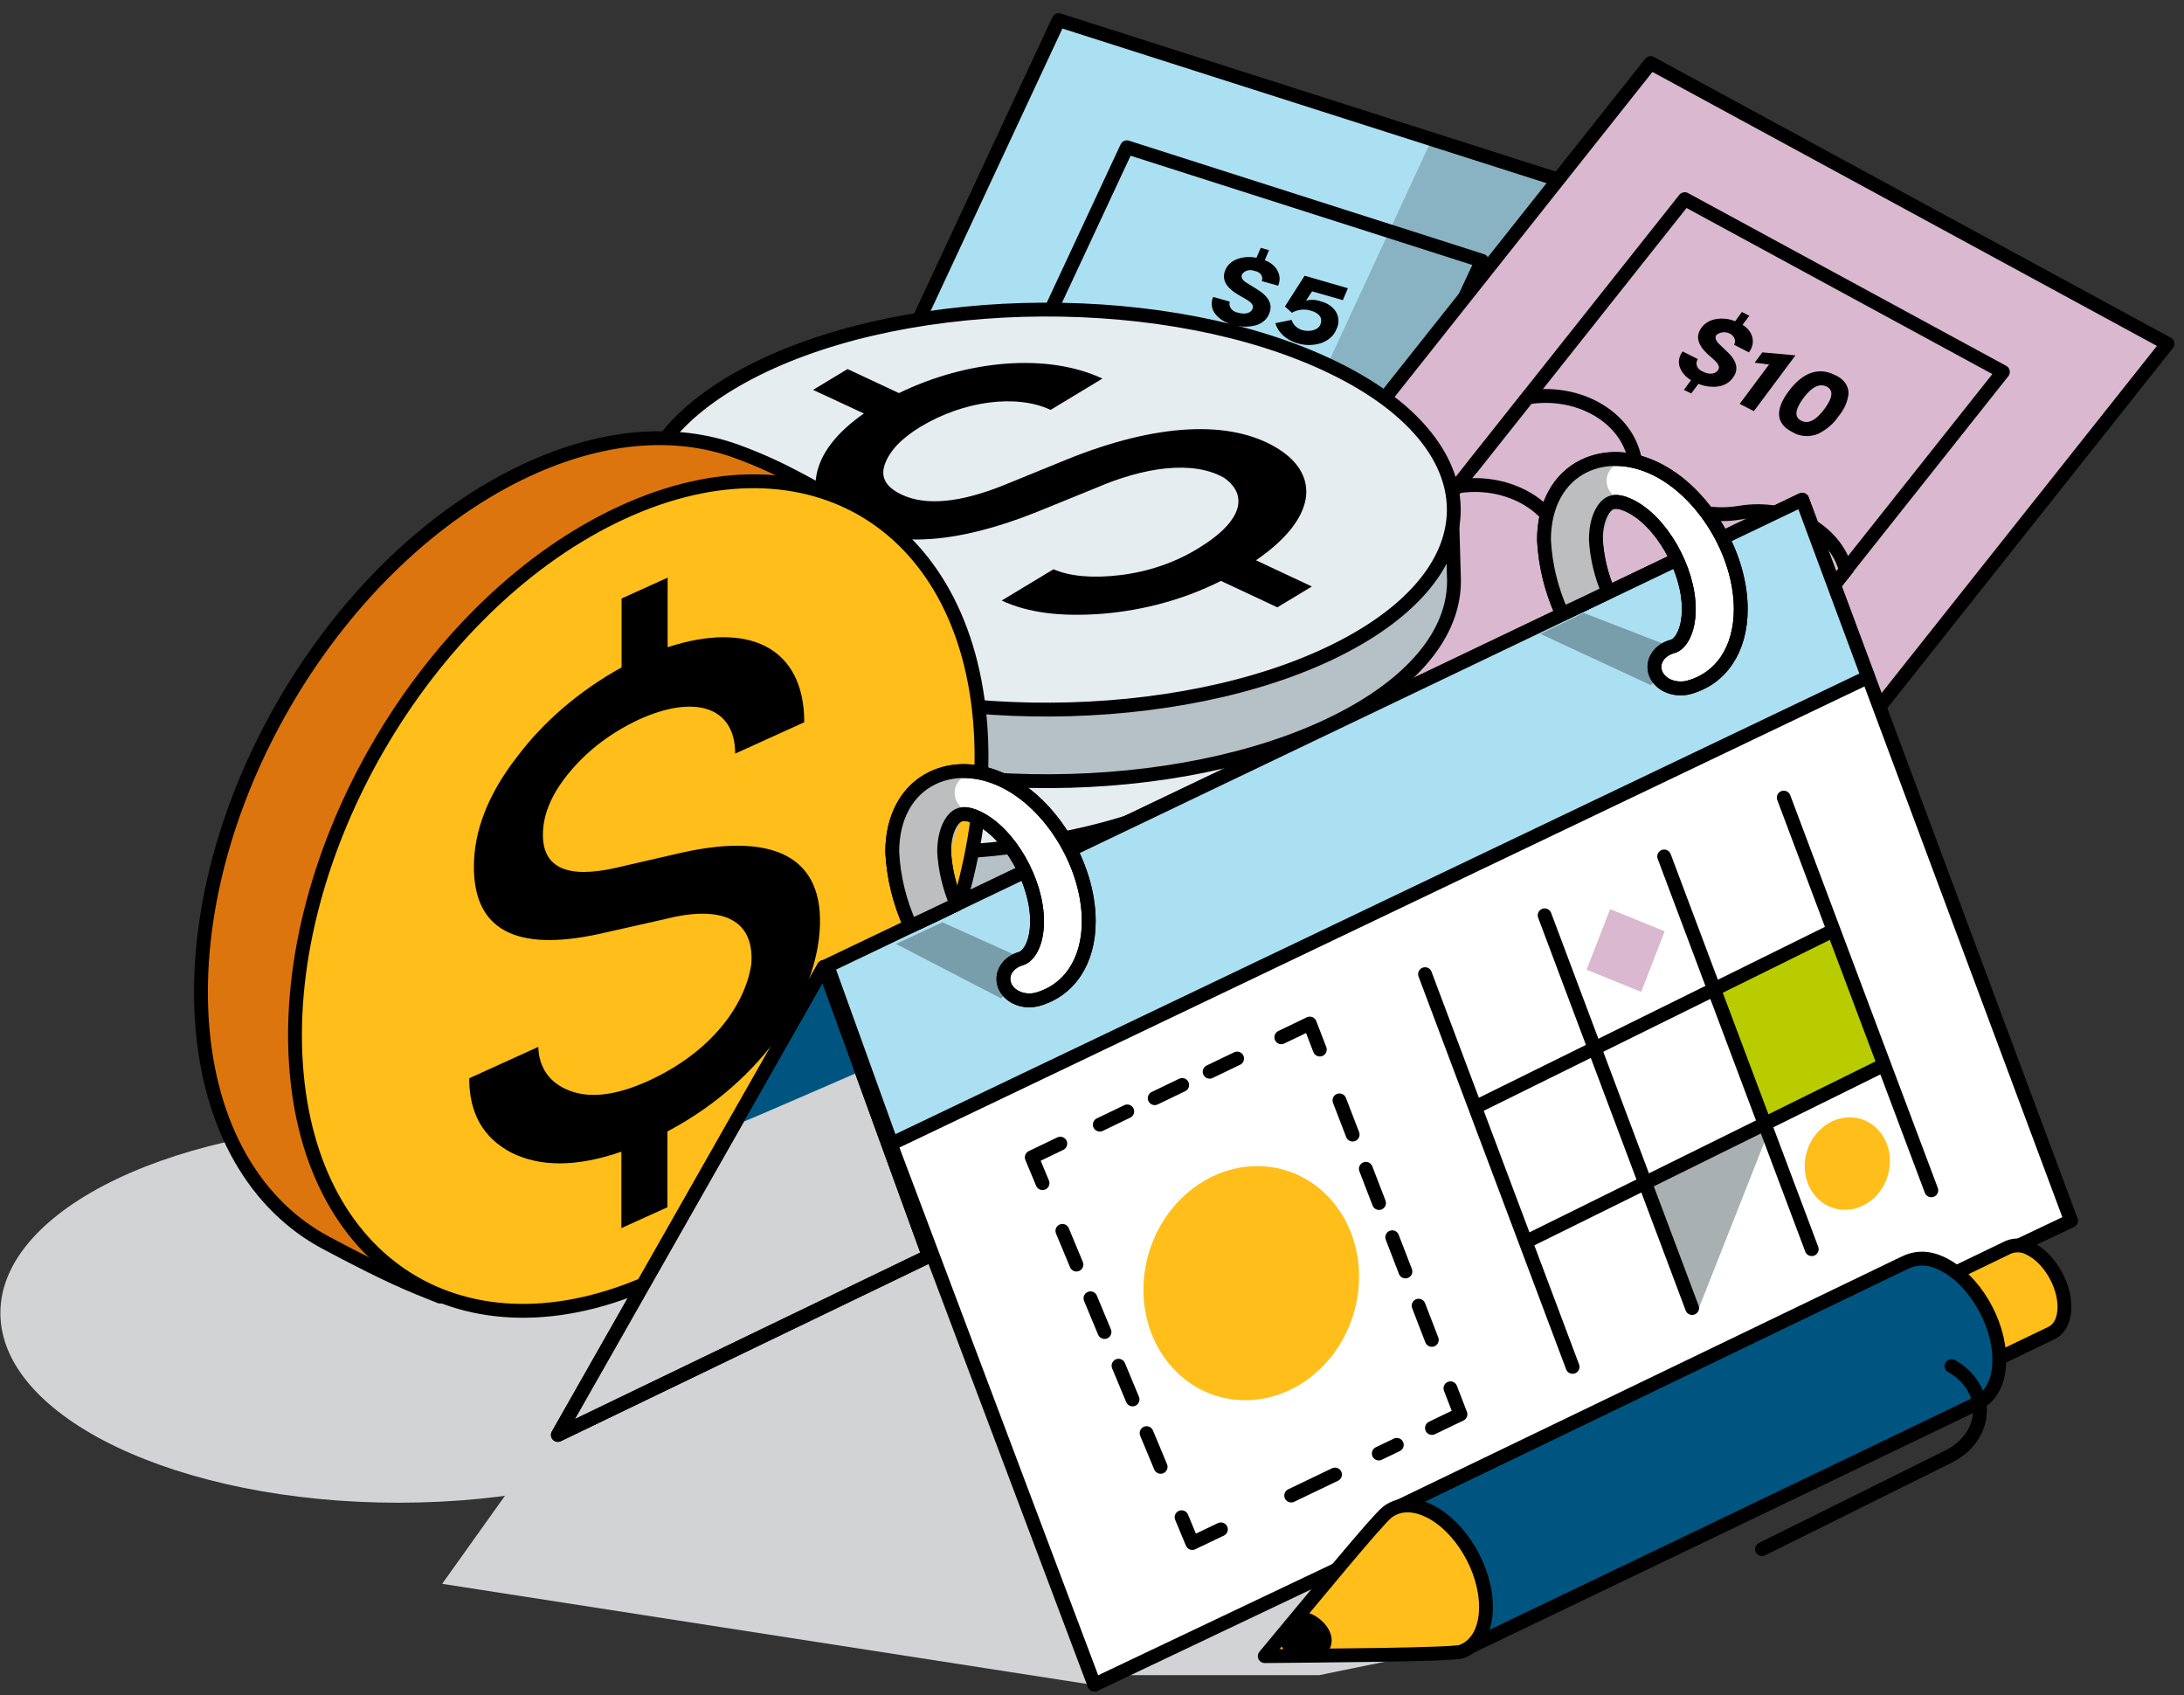
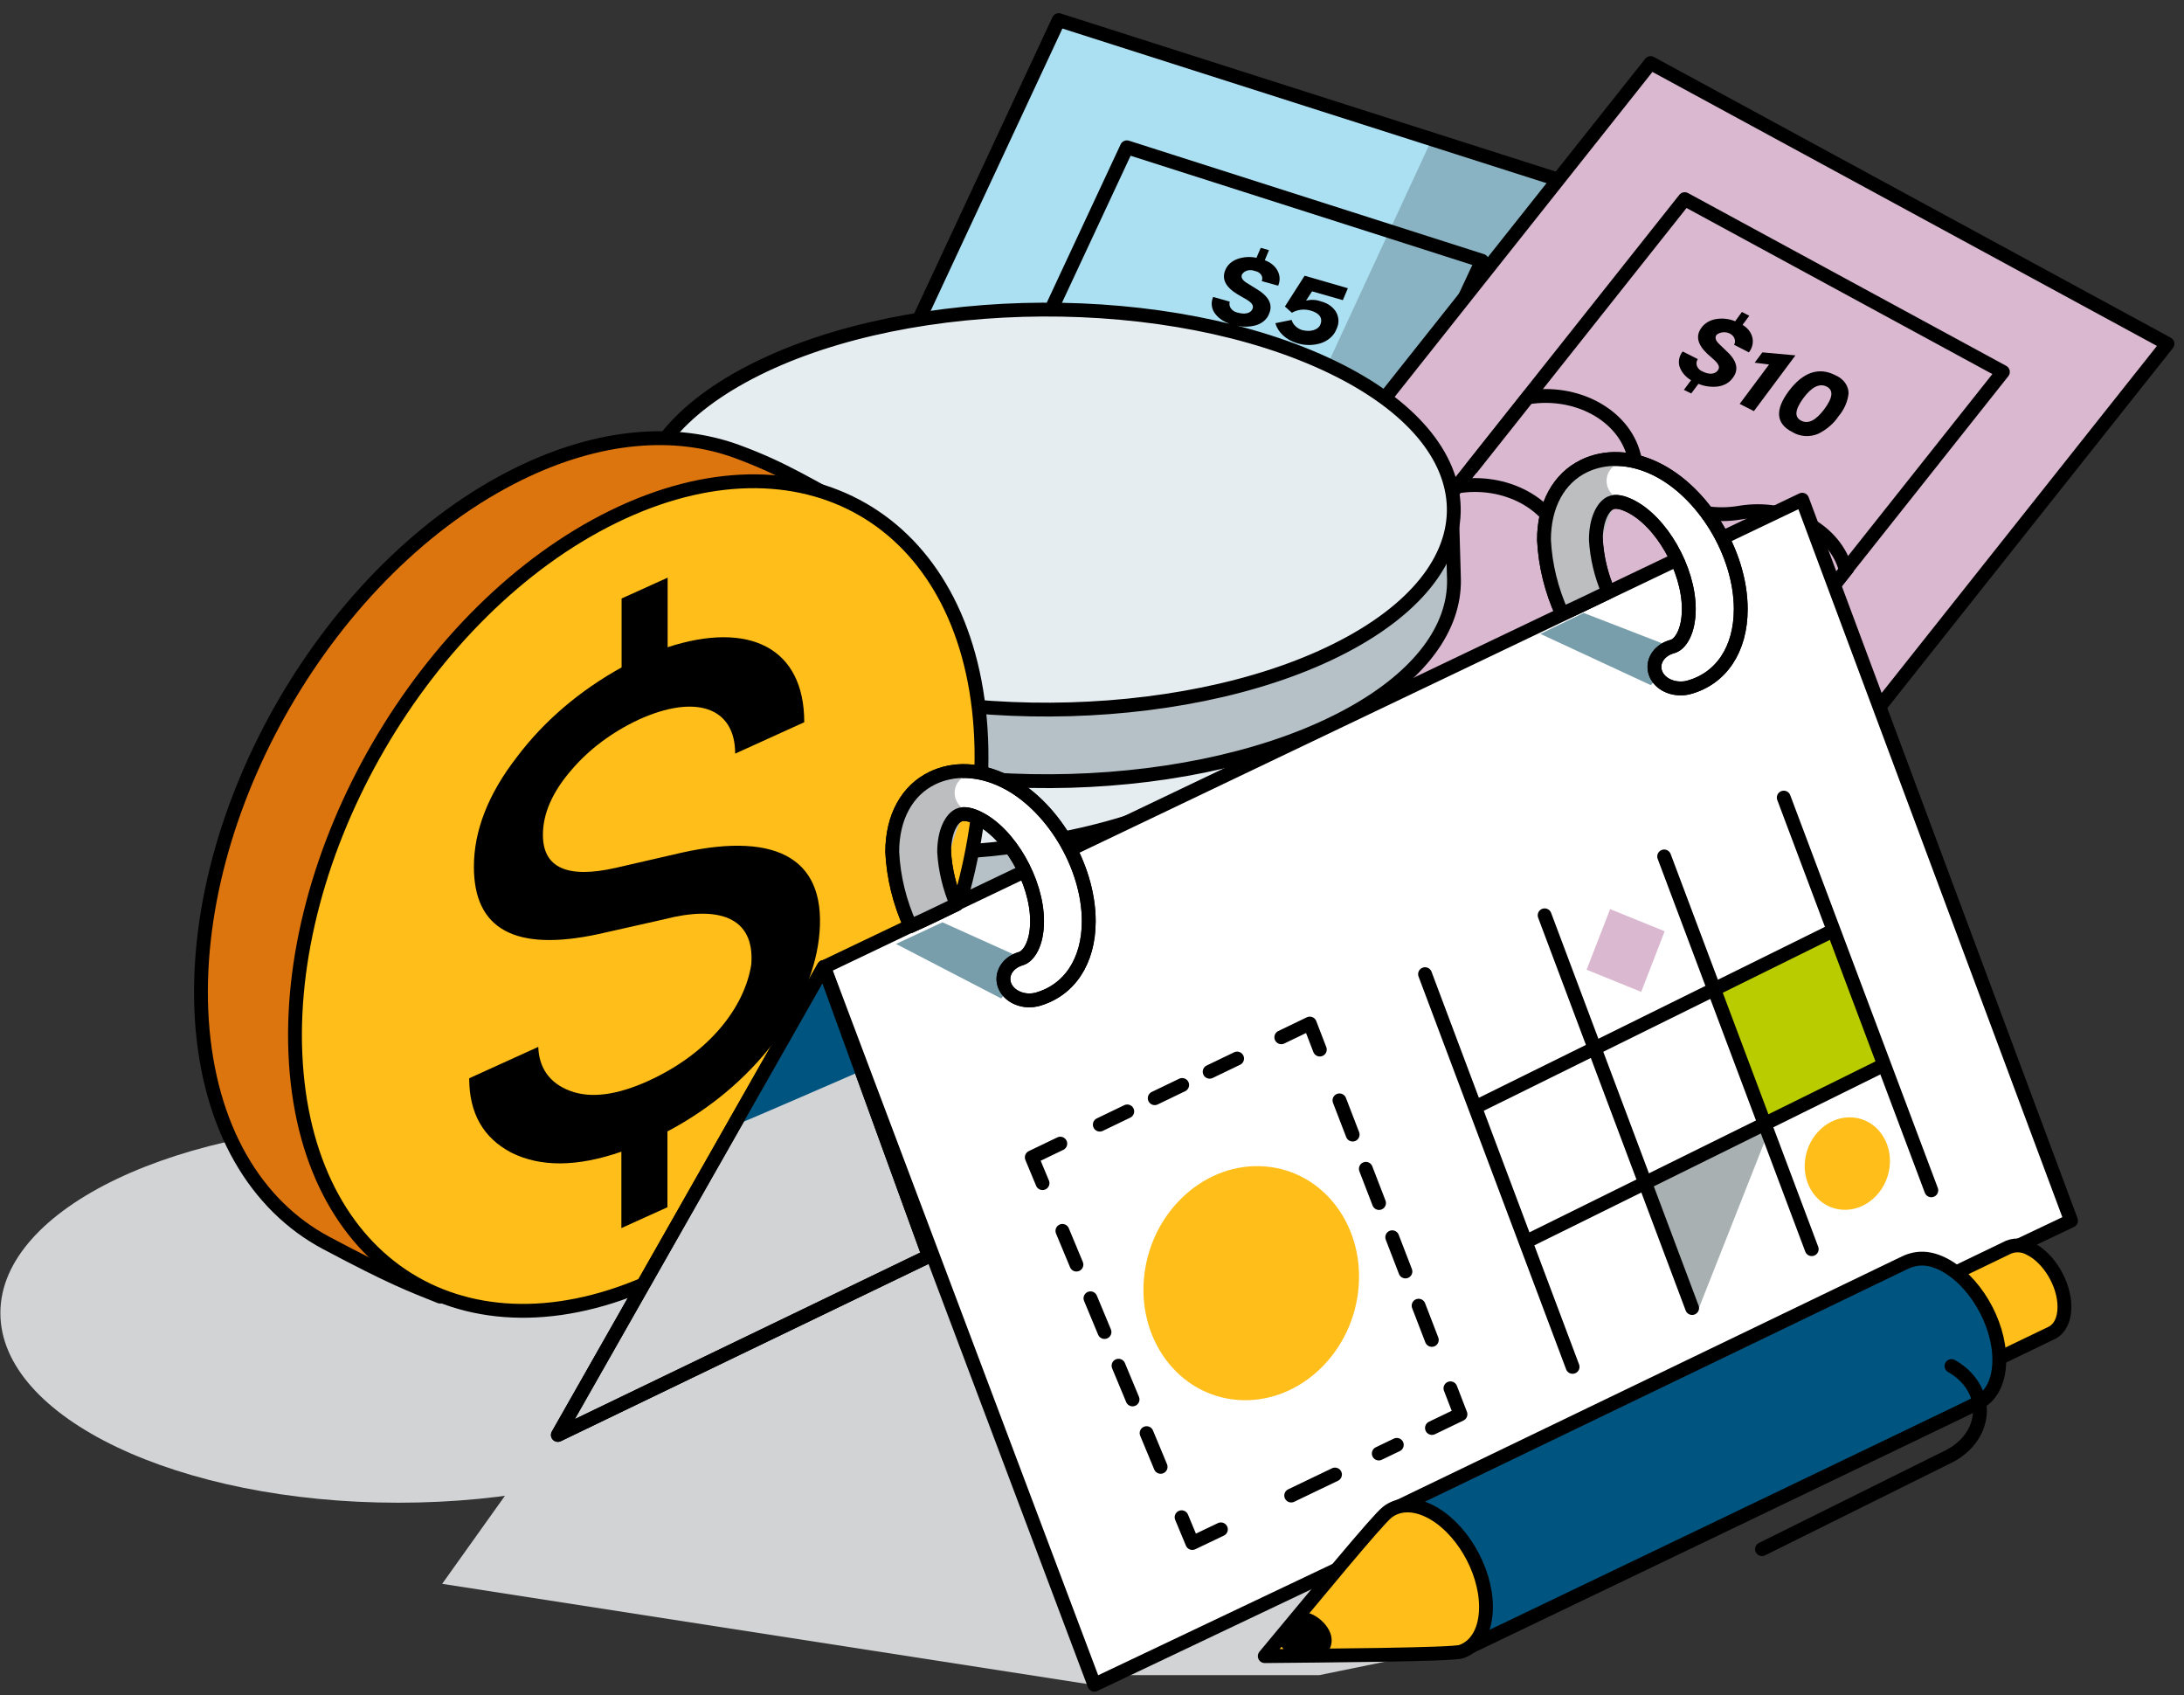
<svg xmlns="http://www.w3.org/2000/svg" width="134" height="104" viewBox="0 0 134 104" fill="none">
  <rect x="0" y="0" width="134" height="104" fill="#333333" stroke="none" />
  <path d="M90.711 100.769L80.941 102.766H69.199L78.419 95.139L85.648 95.548L90.711 100.769Z" fill="#D1D3D4" />
  <path d="M24.443 92.188C37.929 92.188 48.862 86.978 48.862 80.551C48.862 74.124 37.929 68.914 24.443 68.914C10.956 68.914 0.023 74.124 0.023 80.551C0.023 86.978 10.956 92.188 24.443 92.188Z" fill="#D1D3D4" />
  <path d="M64.958 1.233L38.042 58.912L73.428 70.215L100.344 12.535L64.958 1.233Z" fill="#ABE0F2" stroke="black" stroke-width="0.849" stroke-linecap="round" stroke-linejoin="round" />
  <path d="M76.509 46.878L90.924 15.997L69.141 9.036L57.226 34.566" fill="#ABE0F2" />
  <path d="M76.509 46.878L90.924 15.997L69.141 9.036L57.226 34.566" stroke="black" stroke-width="0.849" stroke-linecap="round" stroke-linejoin="round" />
-   <path d="M83.049 32.868L85.327 28.009C84.731 26.908 83.633 26.047 82.272 25.612C80.912 25.178 79.399 25.206 78.064 25.69C76.726 26.176 75.211 26.203 73.849 25.766C72.488 25.329 71.391 24.463 70.8 23.358C70.205 22.257 69.108 21.395 67.748 20.961C66.388 20.527 64.875 20.555 63.54 21.039L61.269 25.897" fill="#ABE0F2" />
  <path d="M83.049 32.868L85.327 28.009C84.731 26.908 83.633 26.047 82.272 25.612C80.912 25.178 79.399 25.206 78.064 25.69C76.726 26.176 75.211 26.203 73.849 25.766C72.488 25.329 71.391 24.463 70.8 23.358C70.205 22.257 69.108 21.395 67.748 20.961C66.388 20.527 64.875 20.555 63.54 21.039L61.269 25.897" stroke="black" stroke-width="0.849" stroke-miterlimit="10" />
  <path d="M80.199 38.971L82.471 34.113C81.877 33.011 80.78 32.148 79.42 31.713C78.059 31.278 76.546 31.306 75.211 31.791C73.876 32.276 72.363 32.305 71.003 31.87C69.642 31.436 68.545 30.574 67.951 29.472C67.356 28.371 66.259 27.508 64.899 27.074C63.538 26.639 62.026 26.668 60.691 27.153L58.419 32.011" fill="#ABE0F2" />
  <path d="M80.199 38.971L82.471 34.113C81.877 33.011 80.78 32.148 79.42 31.713C78.059 31.278 76.546 31.306 75.211 31.791C73.876 32.276 72.363 32.305 71.003 31.87C69.642 31.436 68.545 30.574 67.951 29.472C67.356 28.371 66.259 27.508 64.899 27.074C63.538 26.639 62.026 26.668 60.691 27.153L58.419 32.011" stroke="black" stroke-width="0.849" stroke-miterlimit="10" />
  <path d="M101.275 3.87L60.266 55.559L91.978 72.779L132.986 21.09L101.275 3.87Z" fill="#D9B8D0" stroke="black" stroke-width="0.849" stroke-linecap="round" stroke-linejoin="round" />
  <path d="M100.932 50.493L122.888 22.816L103.367 12.217L85.218 35.097" fill="#D9B8D0" />
  <path d="M100.932 50.493L122.888 22.816L103.367 12.217L85.218 35.097" stroke="black" stroke-width="0.849" stroke-linecap="round" stroke-linejoin="round" />
  <path d="M109.793 39.344L113.254 34.982C112.953 33.802 112.1 32.769 110.881 32.107C109.662 31.445 108.177 31.21 106.748 31.451C105.319 31.693 103.833 31.457 102.614 30.795C101.395 30.133 100.542 29.098 100.242 27.917C99.941 26.737 99.087 25.703 97.868 25.041C96.648 24.379 95.162 24.143 93.733 24.383L90.272 28.746" fill="#D9B8D0" />
  <path d="M109.793 39.344L113.254 34.982C112.953 33.802 112.1 32.769 110.881 32.107C109.662 31.445 108.177 31.21 106.748 31.451C105.319 31.693 103.833 31.457 102.614 30.795C101.395 30.133 100.542 29.098 100.242 27.917C99.941 26.737 99.087 25.703 97.868 25.041C96.648 24.379 95.162 24.143 93.733 24.383L90.272 28.746" stroke="black" stroke-width="0.849" stroke-miterlimit="10" />
  <path d="M105.453 44.817L108.915 40.454C108.614 39.274 107.76 38.239 106.541 37.577C105.321 36.915 103.835 36.679 102.406 36.92C100.976 37.161 99.489 36.923 98.27 36.26C97.051 35.596 96.199 34.561 95.9 33.379C95.599 32.199 94.745 31.164 93.526 30.503C92.306 29.841 90.82 29.606 89.391 29.848L85.945 34.218" fill="#D9B8D0" />
  <path d="M105.453 44.817L108.915 40.454C108.614 39.274 107.76 38.239 106.541 37.577C105.321 36.915 103.835 36.679 102.406 36.92C100.976 37.161 99.489 36.923 98.27 36.26C97.051 35.596 96.199 34.561 95.9 33.379C95.599 32.199 94.745 31.164 93.526 30.503C92.306 29.841 90.82 29.606 89.391 29.848L85.945 34.218" stroke="black" stroke-width="0.849" stroke-miterlimit="10" />
  <path opacity="0.2" d="M87.843 8.556L75.761 34.65L77.081 34.732L96.008 10.757L87.843 8.556Z" fill="black" />
  <path d="M106.875 19.139L107.329 19.372L106.915 19.929C107.23 20.115 107.446 20.394 107.518 20.709C107.591 21.023 107.514 21.348 107.305 21.617L106.396 21.151C106.458 21.035 106.468 20.903 106.425 20.781C106.383 20.658 106.29 20.551 106.163 20.479C106.036 20.407 105.882 20.373 105.728 20.384C105.575 20.396 105.43 20.451 105.32 20.54C105.194 20.709 105.262 20.906 105.512 21.136L105.923 21.53C106.584 22.131 106.708 22.691 106.3 23.202C106.202 23.34 106.067 23.457 105.907 23.545C105.746 23.634 105.564 23.691 105.373 23.714C104.973 23.757 104.567 23.699 104.208 23.547L103.766 24.138L103.315 23.918L103.756 23.325C103.412 23.121 103.162 22.825 103.049 22.486C103.003 22.329 102.997 22.166 103.03 22.007C103.063 21.848 103.134 21.696 103.24 21.561L104.168 22.029C104.124 22.095 104.098 22.169 104.09 22.244C104.082 22.32 104.093 22.396 104.122 22.467C104.151 22.539 104.197 22.605 104.258 22.662C104.319 22.718 104.393 22.764 104.477 22.796C104.851 22.988 105.212 22.964 105.385 22.739C105.527 22.563 105.5 22.379 105.169 22.075L104.739 21.691C104.143 21.123 104.028 20.597 104.393 20.106C104.488 19.97 104.618 19.852 104.772 19.76C104.927 19.668 105.103 19.605 105.289 19.574C105.687 19.508 106.1 19.556 106.461 19.709L106.875 19.139Z" fill="black" />
  <path d="M110.16 21.801L107.611 25.222L106.739 24.777L108.541 22.361L107.657 22.251L108.13 21.617L110.16 21.801Z" fill="black" />
  <path d="M112.599 23.015C112.85 23.121 113.061 23.283 113.205 23.483C113.35 23.683 113.424 23.913 113.418 24.146C113.363 24.648 113.15 25.129 112.8 25.542C112.509 25.982 112.083 26.349 111.564 26.608C111.315 26.717 111.034 26.766 110.754 26.749C110.473 26.731 110.204 26.649 109.978 26.511C108.961 25.999 108.887 25.148 109.752 23.99C110.618 22.831 111.598 22.499 112.599 23.015ZM110.516 25.81C110.945 26.028 111.415 25.792 111.934 25.097C112.454 24.401 112.506 23.936 112.077 23.716C111.647 23.496 111.149 23.734 110.639 24.434C110.129 25.135 110.08 25.588 110.516 25.81Z" fill="black" />
  <path d="M77.353 15.204L77.859 15.347L77.6 15.966C77.952 16.09 78.233 16.32 78.386 16.61C78.539 16.9 78.552 17.228 78.422 17.526L77.414 17.244C77.443 17.18 77.454 17.112 77.447 17.044C77.44 16.975 77.415 16.909 77.373 16.85C77.332 16.791 77.276 16.74 77.208 16.701C77.14 16.661 77.063 16.635 76.982 16.623C76.913 16.594 76.839 16.576 76.762 16.572C76.685 16.567 76.608 16.575 76.535 16.595C76.462 16.615 76.395 16.647 76.337 16.689C76.28 16.732 76.233 16.783 76.2 16.84C76.123 17.03 76.24 17.211 76.546 17.387L77.05 17.7C77.853 18.167 78.122 18.692 77.859 19.264C77.801 19.417 77.703 19.557 77.57 19.675C77.438 19.792 77.276 19.883 77.096 19.942C76.717 20.055 76.306 20.071 75.915 19.988L75.64 20.648L75.127 20.502L75.402 19.845C75.012 19.708 74.69 19.464 74.491 19.154C74.404 19.009 74.355 18.851 74.346 18.69C74.336 18.529 74.366 18.367 74.435 18.216L75.452 18.505C75.43 18.578 75.426 18.653 75.44 18.727C75.454 18.801 75.486 18.872 75.534 18.935C75.582 18.999 75.645 19.053 75.719 19.096C75.793 19.139 75.876 19.169 75.965 19.185C76.382 19.303 76.728 19.216 76.84 18.968C76.929 18.768 76.855 18.595 76.45 18.357L75.934 18.06C75.198 17.613 74.948 17.119 75.177 16.574C75.234 16.425 75.329 16.287 75.455 16.169C75.581 16.052 75.736 15.958 75.909 15.894C76.281 15.758 76.697 15.73 77.09 15.815L77.353 15.204Z" fill="black" />
  <path d="M80.434 19.06C80.242 18.999 80.034 18.979 79.83 19.001C79.626 19.024 79.432 19.088 79.266 19.188L78.836 18.804L80.045 16.915L82.7 17.682L82.39 18.413L80.502 17.873L80.131 18.446C80.431 18.367 80.756 18.382 81.043 18.49C81.242 18.54 81.426 18.622 81.585 18.732C81.745 18.843 81.876 18.978 81.97 19.131C82.065 19.297 82.116 19.478 82.121 19.661C82.126 19.844 82.084 20.026 81.998 20.195C81.926 20.384 81.806 20.557 81.647 20.703C81.487 20.85 81.29 20.966 81.071 21.044C80.584 21.206 80.04 21.206 79.553 21.044C79.232 20.945 78.945 20.783 78.717 20.57C78.49 20.358 78.329 20.103 78.249 19.827L79.247 19.625C79.285 19.761 79.36 19.887 79.468 19.994C79.575 20.101 79.711 20.186 79.865 20.241C80.385 20.39 80.873 20.241 81.006 19.922C81.185 19.505 80.932 19.201 80.434 19.06Z" fill="black" />
  <path d="M66.813 103.326L27.129 97.164L34.546 86.764L60.496 74.8L69.273 93.177L66.813 103.326Z" fill="#D1D3D4" />
  <g opacity="0.15">
    <path d="M68.04 47.008C78.351 51.516 79.269 59.282 70.086 64.334C60.904 69.387 45.107 69.847 34.797 65.342C24.486 60.836 23.571 53.068 32.751 48.013C41.93 42.958 57.73 42.5 68.04 47.008Z" fill="black" />
  </g>
  <path d="M83.611 48.977L81.216 48.823C79.831 47.425 77.881 46.133 75.368 45.036C65.058 40.539 49.258 40.981 40.079 46.041C38.654 46.81 37.374 47.749 36.28 48.826L33.851 49.082L33.764 53.919C33.607 57.389 36.429 60.872 42.125 63.362C52.435 67.871 68.235 67.421 77.414 62.358C81.71 59.998 83.781 57.039 83.741 54.091C83.726 53.324 83.611 48.977 83.611 48.977Z" fill="#B5C1C6" stroke="black" stroke-width="0.849" stroke-linecap="round" stroke-linejoin="round" />
  <path d="M75.368 40.643C85.679 45.151 86.597 52.917 77.414 57.97C68.232 63.022 52.435 63.483 42.125 58.975C31.814 54.467 30.899 46.701 40.079 41.646C49.258 36.591 65.058 36.135 75.368 40.643Z" fill="#E6EDF0" stroke="black" stroke-width="0.849" stroke-linecap="round" stroke-linejoin="round" />
  <path d="M80.635 39.26L78.243 39.109C76.855 37.711 74.905 36.419 72.392 35.32C62.084 30.812 46.282 31.262 37.102 36.325C35.677 37.093 34.397 38.031 33.304 39.109L30.875 39.365L30.788 44.2C30.631 47.673 33.452 51.153 39.148 53.643C49.459 58.151 65.259 57.701 74.438 52.638C78.734 50.271 80.817 47.312 80.765 44.374C80.749 43.607 80.635 39.26 80.635 39.26Z" fill="#B5C1C6" stroke="black" stroke-width="0.849" stroke-linecap="round" stroke-linejoin="round" />
  <path d="M72.392 30.917C82.703 35.425 83.621 43.19 74.438 48.246C65.256 53.301 49.474 53.756 39.148 49.251C28.822 44.745 27.923 36.977 37.102 31.922C46.282 26.866 62.084 26.409 72.392 30.917Z" fill="#E6EDF0" stroke="black" stroke-width="0.849" stroke-linecap="round" stroke-linejoin="round" />
  <path d="M89.066 30.431L86.674 30.28C85.286 28.881 83.336 27.59 80.823 26.491C70.516 21.985 54.729 22.433 45.534 27.498C44.113 28.266 42.838 29.204 41.748 30.28L39.318 30.536L39.232 35.371C39.074 38.843 41.896 42.326 47.592 44.817C57.903 49.325 73.703 48.875 82.882 43.812C87.178 41.444 89.261 38.486 89.209 35.545C89.181 34.78 89.066 30.431 89.066 30.431Z" fill="#B5C1C6" stroke="black" stroke-width="0.849" stroke-linecap="round" stroke-linejoin="round" />
  <path d="M80.823 22.098C91.134 26.605 92.052 34.371 82.87 39.424C73.687 44.477 57.891 44.937 47.58 40.429C37.269 35.921 36.355 28.155 45.534 23.1C54.713 18.045 70.516 17.59 80.823 22.098Z" fill="#E6EDF0" stroke="black" stroke-width="0.849" stroke-linecap="round" stroke-linejoin="round" />
-   <path d="M80.49 35.98L78.373 37.258L74.911 35.637C72.701 36.751 70.217 37.439 67.642 37.652C65.098 37.851 63.046 37.588 61.46 36.841L64.637 34.923C65.639 35.355 67.02 35.491 68.754 35.279C70.472 35.068 72.101 34.509 73.495 33.653C76.333 31.939 76.564 30.328 75.096 29.306C73.149 28.209 70.151 28.677 67.264 29.924L63.54 31.438C58.801 33.325 55.018 33.604 52.191 32.274C50.569 31.507 49.848 30.484 50.09 29.165C50.331 27.846 51.282 26.572 53.004 25.365L49.886 23.918L52.003 22.64L55.152 24.115C59.343 22.085 64.242 21.635 67.638 23.225L64.461 25.145C62.344 24.151 59.096 24.608 56.5 26.168C55.303 26.892 54.59 27.656 54.293 28.47C53.996 29.283 54.367 29.896 55.334 30.349C56.83 31.049 58.954 30.837 61.673 29.73L65.435 28.196C70.939 25.964 75.529 25.708 78.453 27.549C81.034 29.198 80.743 31.847 77.062 34.371L80.49 35.98Z" fill="black" />
  <path d="M54.42 42.05C55.266 54.901 38.601 73.867 27.002 79.543C25.225 78.832 24.053 78.4 20.02 76.255C15.724 73.977 12.834 69.223 12.386 62.606C11.542 49.754 20.258 34.734 31.858 29.055C36.772 26.652 41.417 26.309 45.2 27.692C48.195 28.787 49.709 29.858 52.222 31.124C54.735 32.389 54.203 38.953 54.42 42.05Z" fill="#DD750E" stroke="black" stroke-width="0.849" stroke-linecap="round" stroke-linejoin="round" />
  <path d="M60.165 44.694C61.012 57.545 52.293 72.565 40.694 78.242C29.094 83.918 19.003 78.099 18.156 65.247C17.309 52.395 26.028 37.376 37.628 31.699C49.227 26.022 59.318 31.845 60.165 44.694Z" fill="#FFBE19" stroke="black" stroke-width="0.849" stroke-linecap="round" stroke-linejoin="round" />
  <path d="M40.95 74.061L38.125 75.34V70.653C35.393 71.599 33.162 71.599 31.385 70.717C29.654 69.814 28.788 68.305 28.788 66.15L33.026 64.224C33.069 65.503 33.709 66.449 34.982 66.924C36.256 67.4 37.853 67.18 39.767 66.316C43.547 64.598 45.688 61.764 46.096 59.169C46.325 56.193 44.001 55.556 40.768 56.392L36.713 57.305C31.622 58.401 29.076 57.025 29.076 53.175C29.076 50.979 29.941 48.726 31.715 46.44C33.36 44.251 35.55 42.377 38.138 40.943V36.716L40.963 35.438V39.705C45.926 38.084 49.345 39.705 49.345 44.308L45.107 46.233C45.107 43.359 42.635 42.574 39.185 44.149C37.542 44.918 36.126 45.98 35.041 47.259C33.904 48.578 33.31 49.905 33.31 51.214C33.31 53.242 34.815 53.912 37.773 53.242L41.862 52.301C47.827 50.984 50.825 52.787 50.241 57.62C49.697 61.926 46.223 66.628 40.95 69.41V74.061Z" fill="black" />
  <path d="M127.07 74.887L67.144 103.354L50.562 59.328L110.575 30.656L127.07 74.887Z" fill="white" stroke="black" stroke-width="0.849" stroke-linecap="round" stroke-linejoin="round" />
  <path d="M73.155 94.66L89.607 86.762L80.363 62.792L63.305 71.001L73.155 94.66Z" fill="white" />
  <path d="M72.497 93.078L73.155 94.66L74.908 93.822" stroke="black" stroke-width="0.849" stroke-linecap="round" stroke-linejoin="round" />
  <path d="M79.222 91.748L85.701 88.639" stroke="black" stroke-width="0.849" stroke-linecap="round" stroke-linejoin="round" stroke-dasharray="2.98 2.98" />
  <path d="M87.858 87.603L89.607 86.762L88.992 85.169" stroke="black" stroke-width="0.849" stroke-linecap="round" stroke-linejoin="round" />
  <path d="M87.849 82.2L81.553 65.871" stroke="black" stroke-width="0.849" stroke-linecap="round" stroke-linejoin="round" stroke-dasharray="2.25 2.25" />
  <path d="M80.978 64.388L80.363 62.792L78.614 63.634" stroke="black" stroke-width="0.849" stroke-linecap="round" stroke-linejoin="round" />
  <path d="M75.903 64.938L66.412 69.507" stroke="black" stroke-width="0.849" stroke-linecap="round" stroke-linejoin="round" stroke-dasharray="1.87 1.87" />
  <path d="M65.055 70.159L63.305 71L63.964 72.583" stroke="black" stroke-width="0.849" stroke-linecap="round" stroke-linejoin="round" />
  <path d="M65.184 75.511L71.888 91.615" stroke="black" stroke-width="0.849" stroke-linecap="round" stroke-linejoin="round" stroke-dasharray="2.24 2.24" />
  <path d="M34.228 88.03L50.544 59.322L56.991 77.058L34.228 88.03Z" fill="#D1D3D4" stroke="black" stroke-width="0.849" stroke-linecap="round" stroke-linejoin="round" />
  <path d="M45.552 68.837C45.633 68.837 52.785 65.723 52.785 65.723L50.337 59.384L45.552 68.837Z" fill="#005580" />
  <path d="M34.228 88.03L50.544 59.322L56.991 77.058L34.228 88.03Z" stroke="black" stroke-width="0.849" stroke-linecap="round" stroke-linejoin="round" />
-   <path d="M54.698 70.162L114.614 41.536L110.575 30.656L50.77 59.266L54.698 70.162Z" fill="#ABE0F2" stroke="black" stroke-width="0.849" stroke-linecap="round" stroke-linejoin="round" />
  <path d="M101.284 42.032L94.509 38.887L97.164 37.601L103.339 39.991L101.284 42.032Z" fill="#799EAB" />
  <path d="M103.104 42.231C102.725 42.233 102.357 42.121 102.068 41.918C101.779 41.714 101.587 41.432 101.528 41.122C101.468 40.812 101.544 40.494 101.743 40.226C101.941 39.959 102.249 39.758 102.61 39.662C103.095 39.531 103.617 38.754 103.617 37.36C103.617 34.908 101.914 31.945 99.97 31.017C99.627 30.853 99.148 30.692 98.808 30.855C98.363 31.068 97.915 31.85 97.915 33.116C97.981 34.21 98.239 35.29 98.681 36.322C97.961 36.665 96.96 37.166 95.847 37.662C95.187 36.208 94.81 34.676 94.732 33.123C94.732 30.991 95.637 29.337 97.204 28.582C98.496 27.966 100.041 28.022 101.55 28.743C104.489 30.147 106.804 33.934 106.804 37.368C106.804 39.833 105.608 41.631 103.605 42.173C103.443 42.215 103.274 42.235 103.104 42.231Z" fill="white" stroke="black" stroke-width="0.849" stroke-linecap="round" stroke-linejoin="round" />
  <path d="M99.235 30.566C98.11 29.922 98.453 28.321 99.967 28.296C101.482 28.27 97.186 28.449 97.186 28.449L95.22 29.83L94.531 31.922C94.531 31.922 94.704 34.542 94.923 35.225C95.143 35.908 95.937 37.601 95.937 37.601L98.824 36.207C98.824 36.207 97.872 34.568 98.308 33.044C98.537 32.199 98.847 31.371 99.235 30.566Z" fill="#BCBEC0" />
  <path d="M103.104 42.231C102.725 42.233 102.357 42.121 102.068 41.918C101.779 41.714 101.587 41.432 101.528 41.122C101.468 40.812 101.544 40.494 101.743 40.226C101.941 39.959 102.249 39.758 102.61 39.662C103.095 39.531 103.617 38.754 103.617 37.36C103.617 34.908 101.914 31.945 99.97 31.017C99.627 30.853 99.148 30.692 98.808 30.855C98.363 31.068 97.915 31.85 97.915 33.116C97.981 34.21 98.239 35.29 98.681 36.322C97.961 36.665 96.96 37.166 95.847 37.662C95.187 36.208 94.81 34.676 94.732 33.123C94.732 30.991 95.637 29.337 97.204 28.582C98.496 27.966 100.041 28.022 101.55 28.743C104.489 30.147 106.804 33.934 106.804 37.368C106.804 39.833 105.608 41.631 103.605 42.173C103.443 42.215 103.274 42.235 103.104 42.231V42.231Z" stroke="black" stroke-width="0.849" stroke-linecap="round" stroke-linejoin="round" />
  <path d="M61.426 61.253L54.976 57.908L57.825 56.581L63.305 59.051L61.426 61.253Z" fill="#799EAB" />
  <path d="M63.12 61.371C62.748 61.364 62.391 61.249 62.11 61.047C61.83 60.845 61.644 60.568 61.585 60.264C61.526 59.96 61.597 59.648 61.787 59.383C61.976 59.119 62.272 58.917 62.622 58.814C63.108 58.681 63.63 57.906 63.63 56.513C63.63 54.06 61.927 51.097 59.983 50.169C59.643 50.007 59.161 49.846 58.821 50.01C58.376 50.222 57.928 51.002 57.928 52.268C57.993 53.362 58.252 54.442 58.694 55.474C57.974 55.817 56.972 56.321 55.86 56.814C55.198 55.357 54.822 53.823 54.744 52.268C54.744 50.138 55.65 48.481 57.217 47.729C58.509 47.11 60.054 47.167 61.562 47.888C64.501 49.291 66.801 53.081 66.801 56.513C66.801 58.98 65.605 60.775 63.602 61.32C63.445 61.357 63.283 61.374 63.12 61.371Z" fill="white" stroke="black" stroke-width="0.849" stroke-linecap="round" stroke-linejoin="round" />
  <path d="M59.235 49.706C58.11 49.061 58.453 47.461 59.967 47.435C61.482 47.41 57.186 47.591 57.186 47.591L55.22 48.972L54.531 51.061C54.531 51.061 54.704 53.682 54.923 54.367C55.143 55.052 55.937 56.74 55.937 56.74L58.824 55.346C58.824 55.346 57.872 53.707 58.308 52.186C58.536 51.34 58.847 50.511 59.235 49.706Z" fill="#BCBEC0" />
  <path d="M63.12 61.371C62.748 61.364 62.391 61.249 62.11 61.047C61.83 60.845 61.644 60.568 61.585 60.264C61.526 59.96 61.597 59.648 61.787 59.383C61.976 59.119 62.272 58.917 62.622 58.814C63.108 58.681 63.63 57.906 63.63 56.513C63.63 54.06 61.927 51.097 59.983 50.169C59.643 50.007 59.161 49.846 58.821 50.01C58.376 50.222 57.928 51.002 57.928 52.268C57.993 53.362 58.252 54.442 58.694 55.474C57.974 55.817 56.972 56.321 55.86 56.814C55.198 55.357 54.822 53.823 54.744 52.268C54.744 50.138 55.65 48.481 57.217 47.729C58.509 47.11 60.054 47.167 61.562 47.888C64.501 49.291 66.801 53.081 66.801 56.513C66.801 58.98 65.605 60.775 63.602 61.32C63.445 61.357 63.283 61.374 63.12 61.371V61.371Z" stroke="black" stroke-width="0.849" stroke-linecap="round" stroke-linejoin="round" />
  <path d="M104.155 80.454L108.618 69.149L101.299 72.749L104.155 80.454Z" fill="#A8B0B2" />
  <path d="M115.557 65.347L108.436 68.852L105.354 60.65L112.475 57.144L115.557 65.347Z" fill="#B9CC00" />
  <path d="M87.434 59.762L96.487 83.854" stroke="black" stroke-width="0.849" stroke-linecap="round" stroke-linejoin="round" />
  <path d="M94.772 56.152L103.821 80.244" stroke="black" stroke-width="0.849" stroke-linecap="round" stroke-linejoin="round" />
  <path d="M102.106 52.541L111.159 76.633" stroke="black" stroke-width="0.849" stroke-linecap="round" stroke-linejoin="round" />
  <path d="M109.443 48.931L118.496 73.023" stroke="black" stroke-width="0.849" stroke-linecap="round" stroke-linejoin="round" />
  <path d="M90.627 67.873L112.457 57.093" stroke="black" stroke-width="0.849" stroke-linecap="round" stroke-linejoin="round" />
  <path d="M93.727 76.13L115.557 65.347" stroke="black" stroke-width="0.849" stroke-linecap="round" stroke-linejoin="round" />
  <path d="M115.935 71.597C116.125 70.035 115.118 68.671 113.686 68.553C112.254 68.434 110.94 69.604 110.75 71.167C110.561 72.729 111.568 74.092 113 74.211C114.431 74.33 115.746 73.16 115.935 71.597Z" fill="#FFBE19" />
  <path d="M83.327 79.264C83.807 75.309 81.26 71.86 77.639 71.56C74.018 71.259 70.694 74.221 70.214 78.175C69.735 82.129 72.281 85.578 75.903 85.879C79.523 86.179 82.848 83.218 83.327 79.264Z" fill="#FFBE19" />
  <path d="M102.137 57.131L98.79 55.773L97.346 59.489L100.697 60.849L102.137 57.131Z" fill="#D9B8D0" />
  <path d="M104.022 85.775L123.064 76.593C123.279 76.469 123.535 76.403 123.797 76.403C124.058 76.403 124.314 76.469 124.529 76.593C125.71 77.16 126.665 78.769 126.665 80.172C126.665 80.939 126.39 81.479 125.951 81.737C125.799 81.827 106.764 90.942 106.764 90.942L104.022 85.775Z" fill="#FFBE19" stroke="black" stroke-width="0.849" stroke-linecap="round" stroke-linejoin="round" />
  <path d="M85.444 92.61L116.747 77.523C117.479 77.145 118.224 77.076 119.157 77.523C121.098 78.457 122.668 81.103 122.668 83.425C122.668 84.673 122.214 85.573 121.497 85.997C121.247 86.143 89.963 101.14 89.963 101.14L85.444 92.61Z" fill="#005580" stroke="black" stroke-width="0.849" stroke-linecap="round" stroke-linejoin="round" />
  <path d="M77.6 101.6C81.099 101.564 89.073 101.518 89.654 101.322C90.581 101.004 91.174 100.023 91.174 98.583C91.174 96.256 89.601 93.615 87.663 92.681C86.659 92.198 85.753 92.27 85.113 92.773C84.474 93.277 80.765 97.798 77.6 101.6Z" fill="#FFBE19" stroke="black" stroke-width="0.849" stroke-linecap="round" stroke-linejoin="round" />
  <path d="M81.537 101.245C82.202 100.053 80.7 98.943 80.162 98.943C79.624 98.943 78.465 100.792 78.465 100.792L79.025 101.539L81.537 101.245Z" fill="black" />
  <path d="M119.735 83.803C120.289 84.115 120.739 84.536 121.043 85.029C121.348 85.523 121.498 86.071 121.479 86.625C121.46 87.178 121.272 87.719 120.934 88.197C120.596 88.675 120.118 89.075 119.544 89.36L108.108 95.036" stroke="black" stroke-width="0.849" stroke-linecap="round" stroke-linejoin="round" />
</svg>